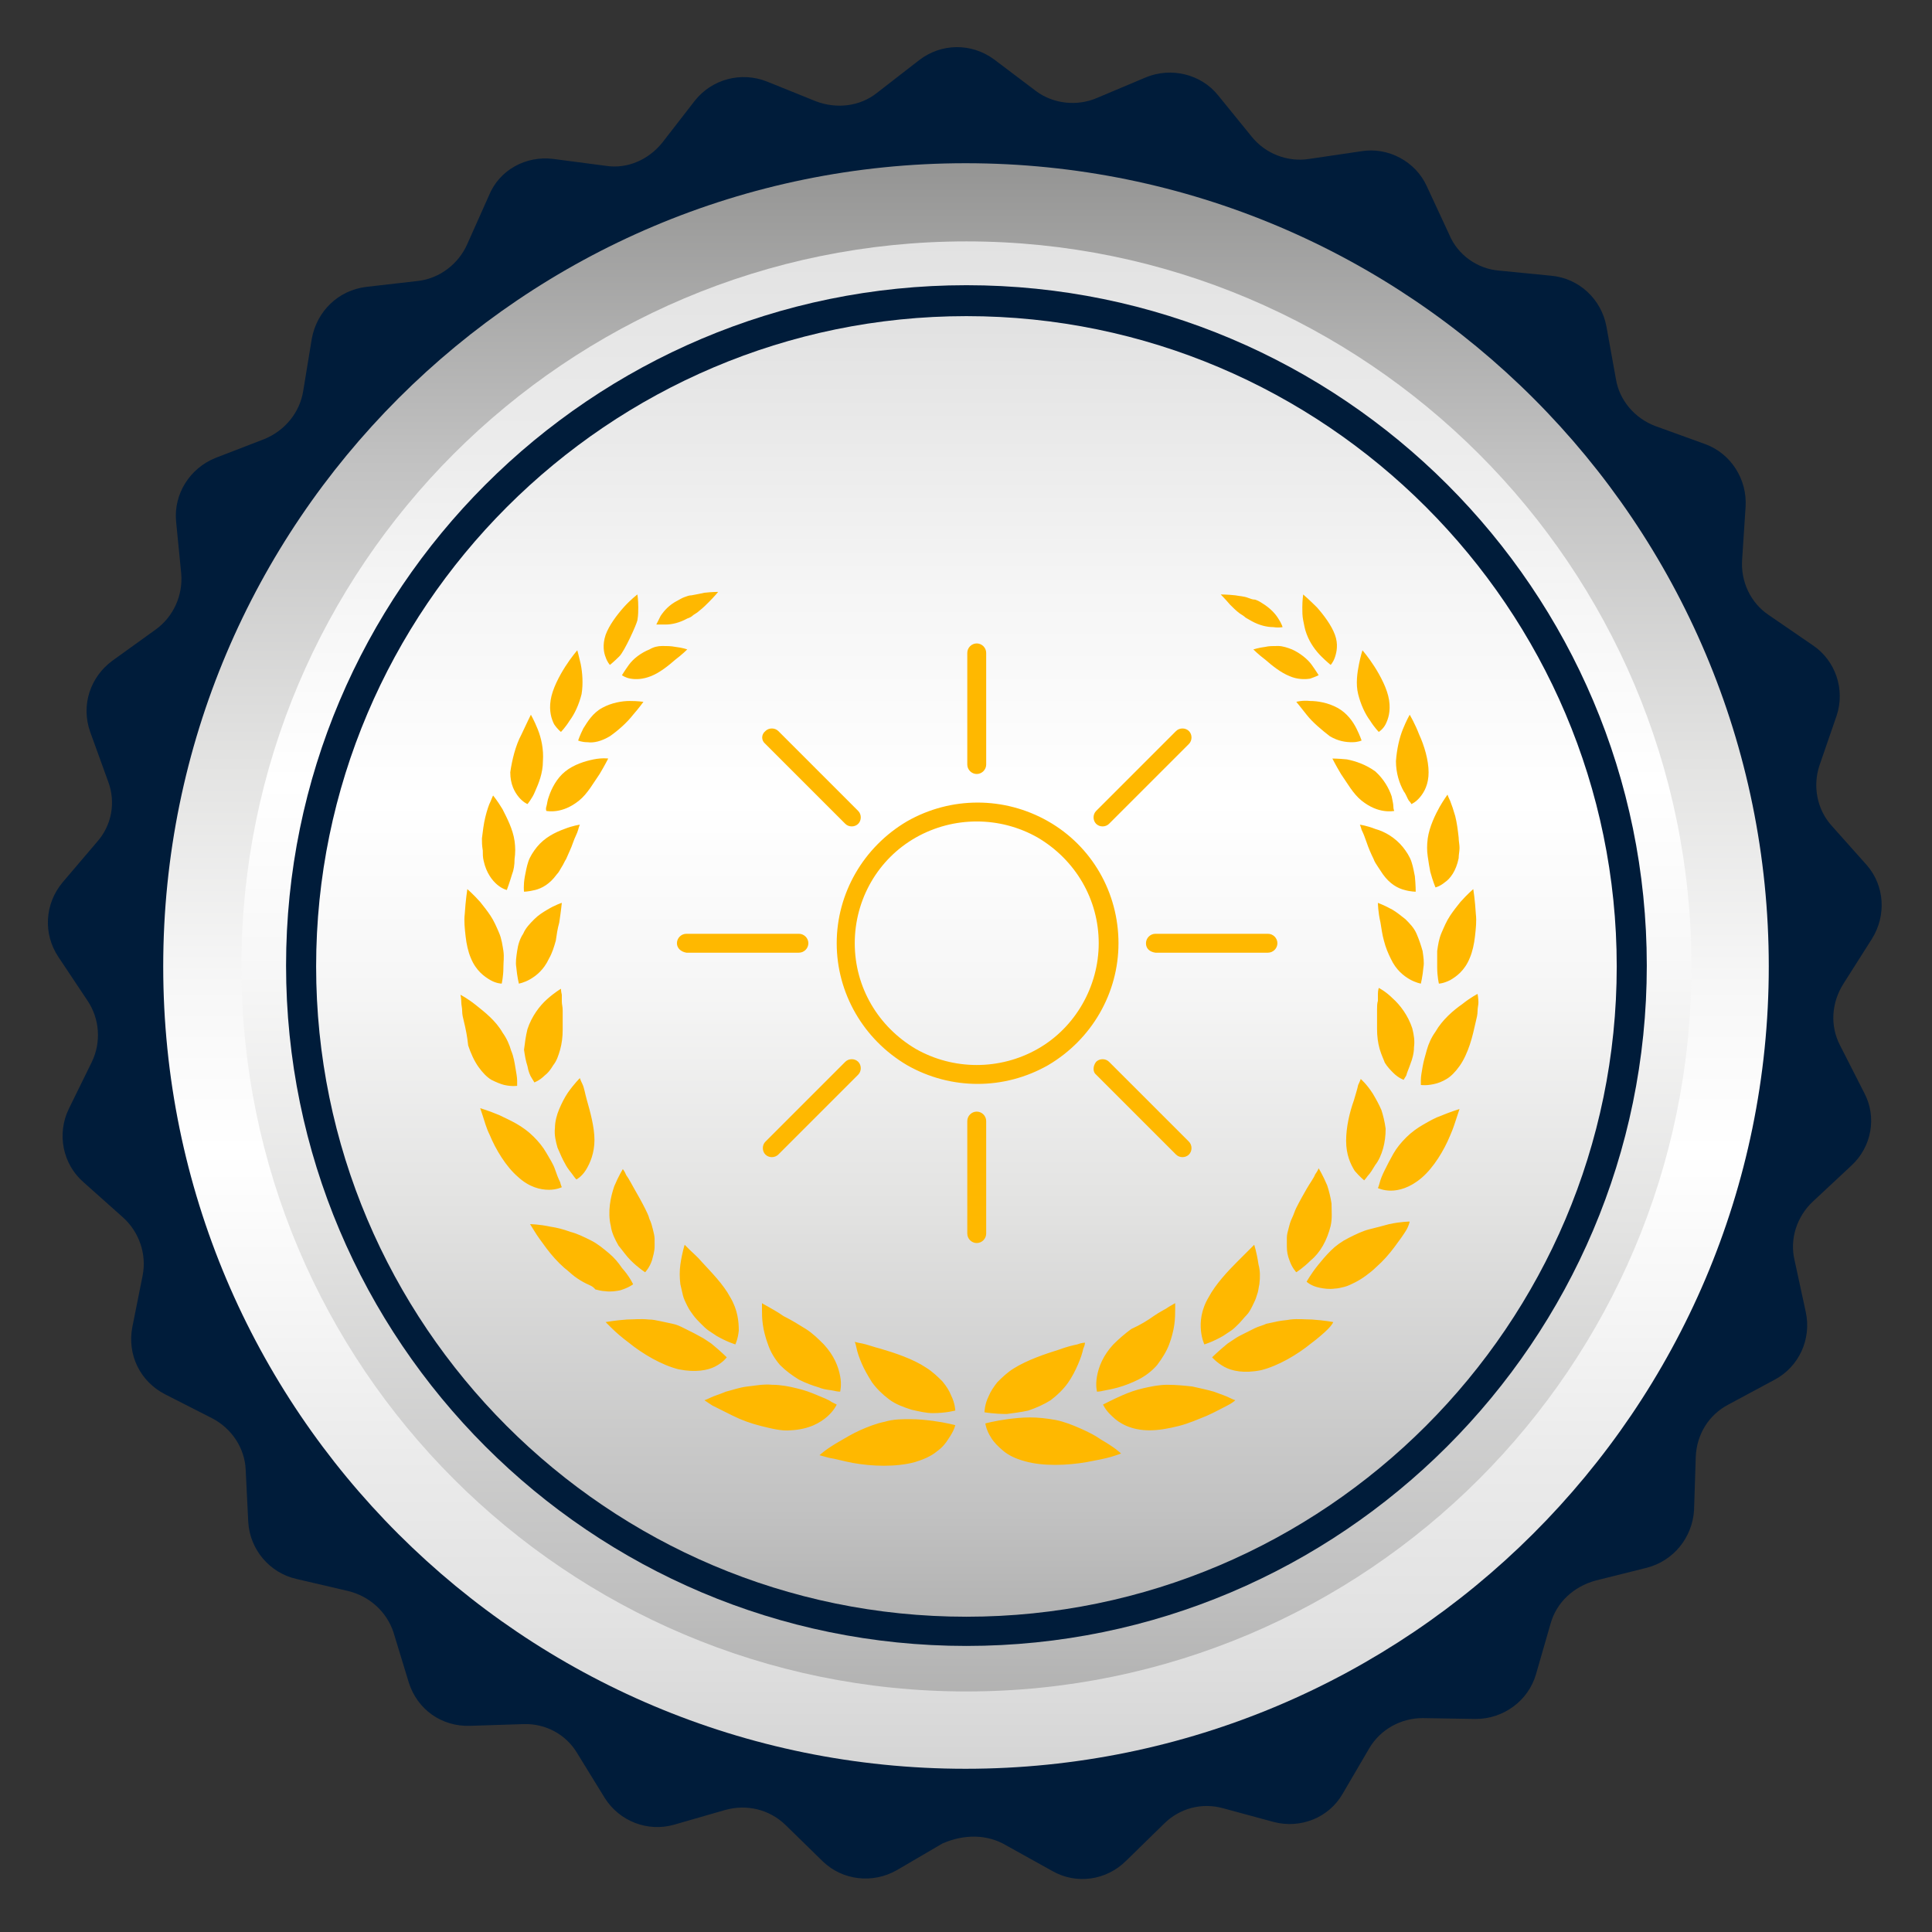
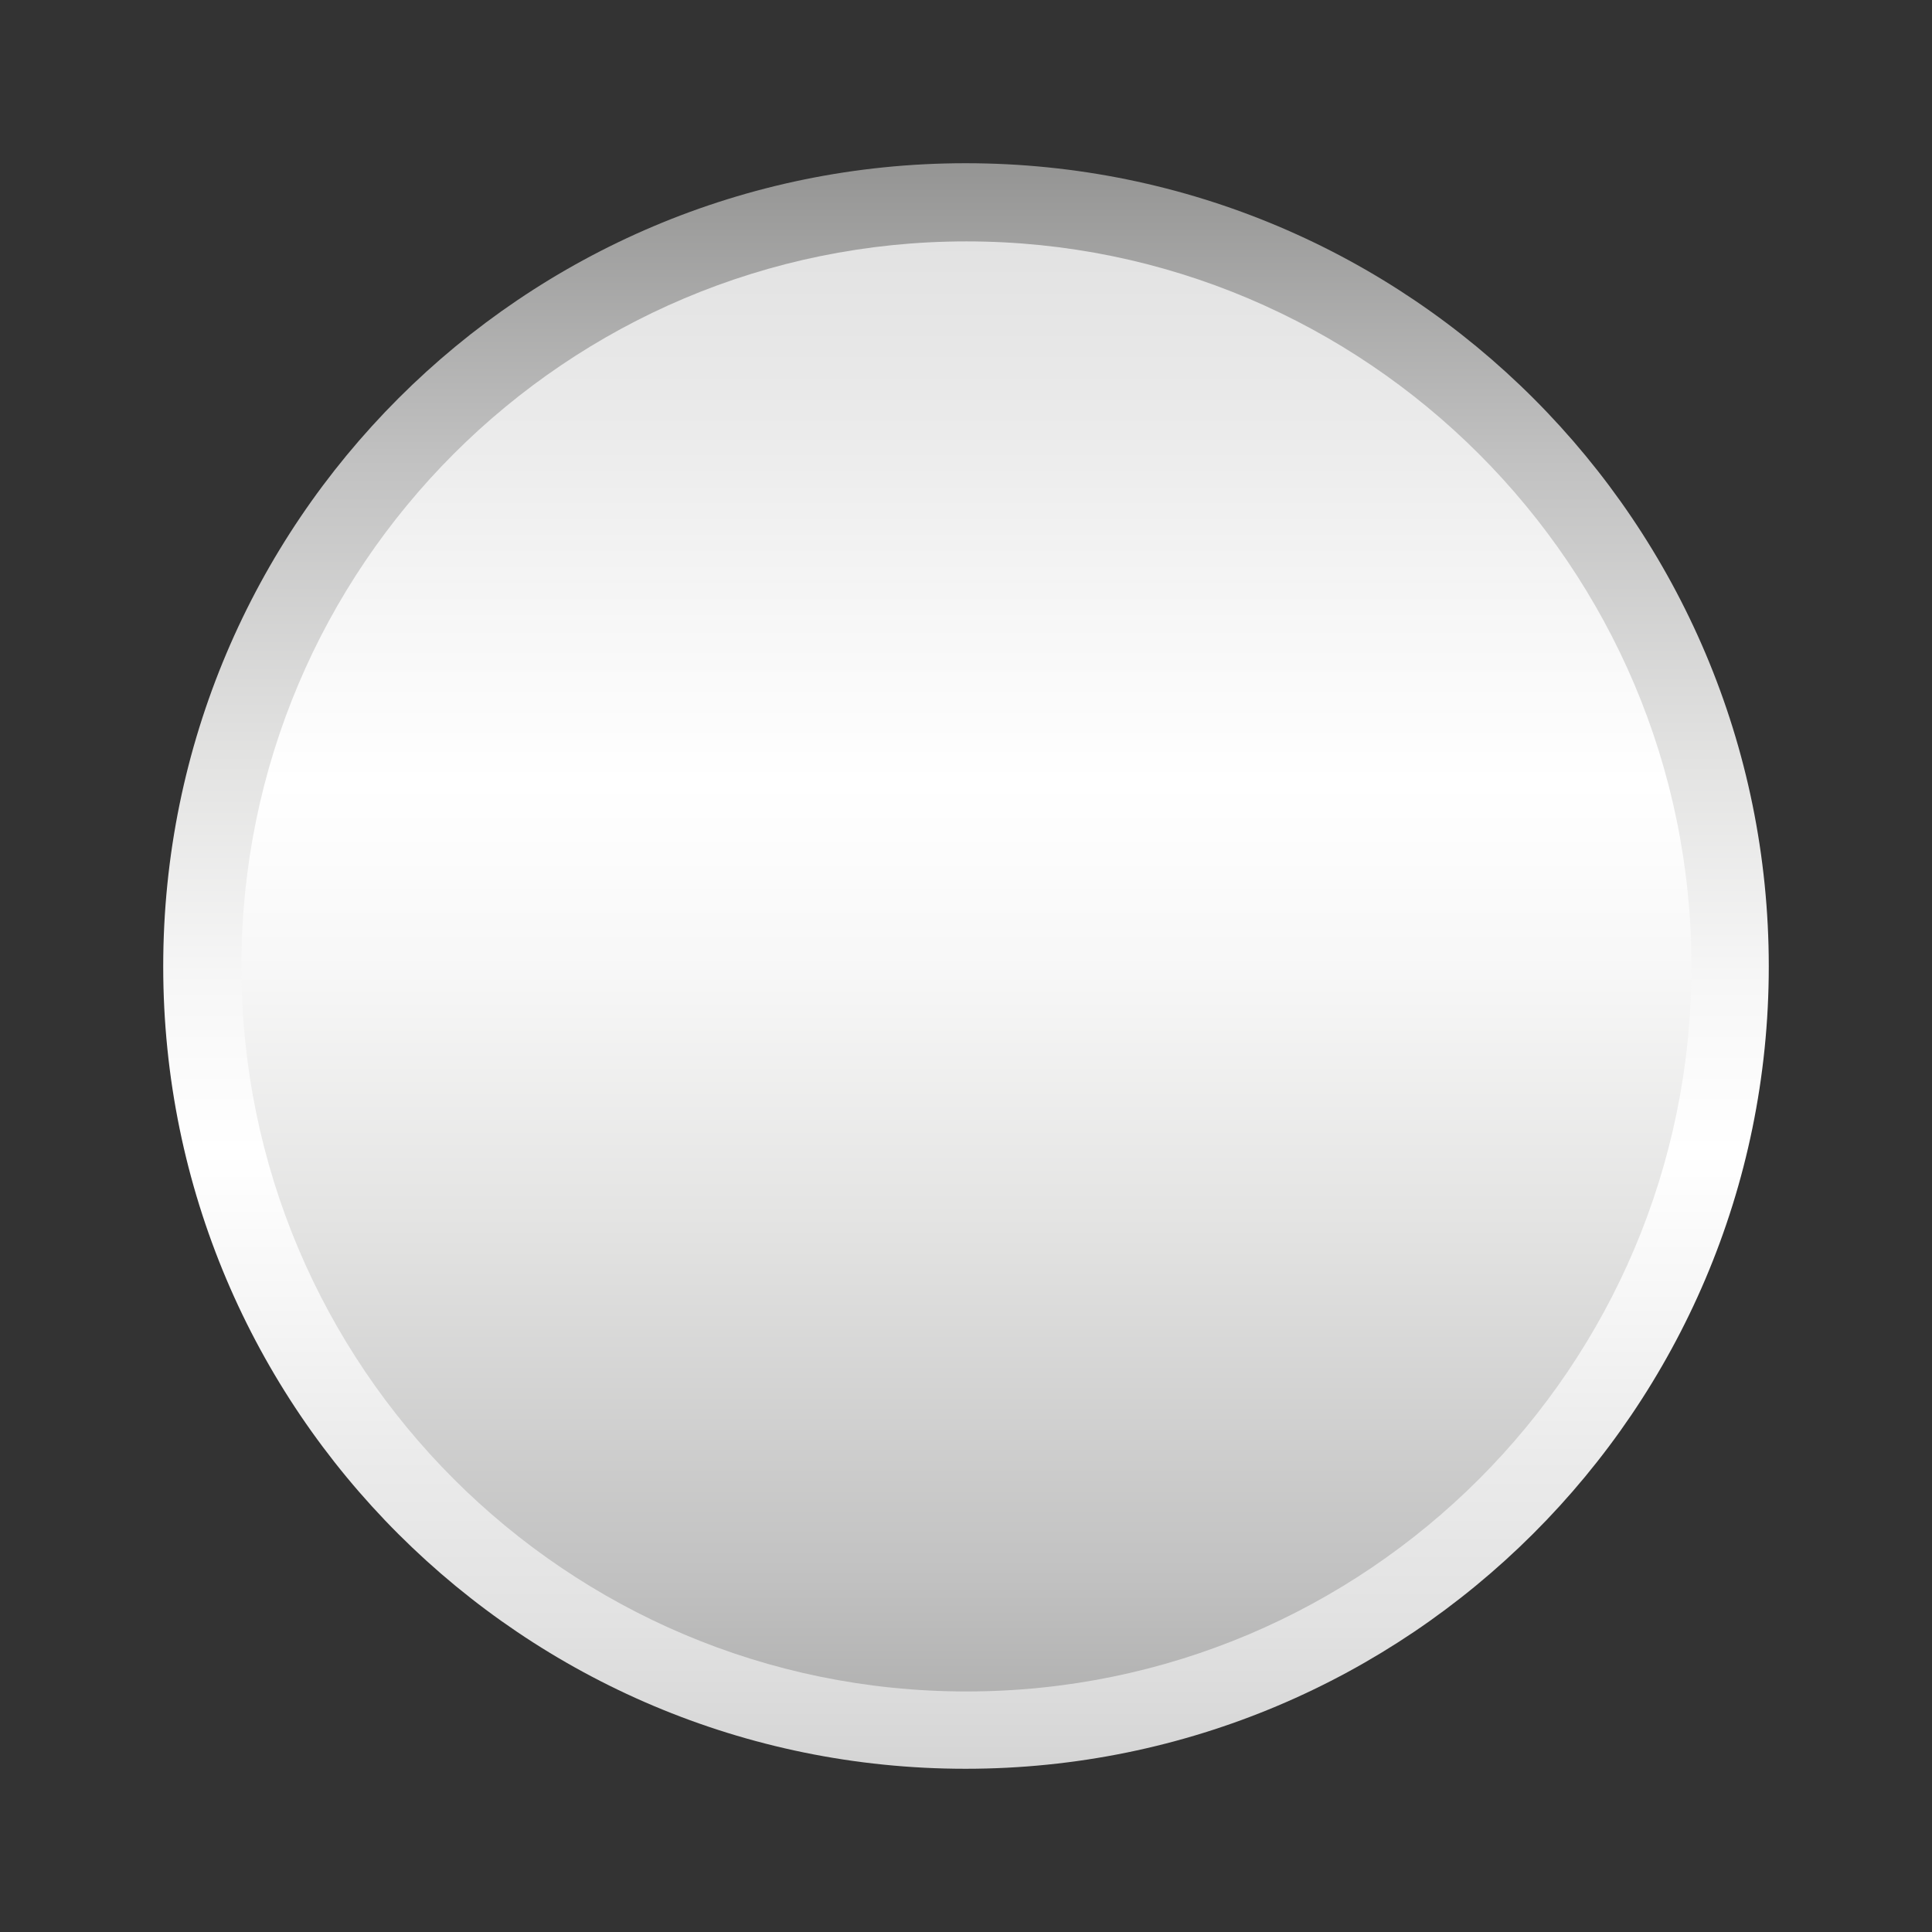
<svg xmlns="http://www.w3.org/2000/svg" version="1.1" id="Ebene_1" x="0px" y="0px" viewBox="0 0 224.9 224.9" style="enable-background:new 0 0 224.9 224.9;" xml:space="preserve">
  <rect x="0" y="0" width="224.9" height="224.9" fill="#333333" stroke="none" />
  <style type="text/css">
	.st0{fill:#001C3A;}
	.st1{fill:url(#SVGID_1_);}
	.st2{fill:url(#SVGID_00000146475916170109860410000015261801794047610812_);}
	.st3{fill:url(#SVGID_00000151539626381192331550000018427821856036445844_);}
	.st4{fill:#FFB800;}
</style>
-   <path class="st0" d="M117.1,214.8l5.4,3c2.8,1.6,6.3,1.1,8.6-1.2l4.4-4.3c1.8-1.8,4.4-2.5,6.9-1.8l5.9,1.6c3.1,0.8,6.4-0.5,8-3.3  l3.1-5.3c1.3-2.2,3.7-3.5,6.2-3.5l6.2,0.1c3.2,0,6.1-2.1,7-5.2l1.7-5.9c0.7-2.5,2.7-4.3,5.2-5l6-1.5c3.1-0.8,5.3-3.5,5.5-6.7  l0.2-6.2c0.1-2.6,1.5-4.9,3.8-6.1l5.4-2.9c2.8-1.5,4.3-4.7,3.6-7.9l-1.3-6c-0.6-2.5,0.3-5.1,2.1-6.8l4.5-4.2c2.4-2.2,3-5.7,1.5-8.5  l-2.8-5.5c-1.2-2.3-1-5,0.4-7.2l3.3-5.2c1.7-2.7,1.5-6.2-0.6-8.6l-4.1-4.6c-1.7-1.9-2.2-4.6-1.4-7l2-5.8c1-3-0.1-6.4-2.8-8.2  l-5.1-3.5c-2.1-1.4-3.3-3.9-3.1-6.5l0.4-6.1c0.2-3.2-1.7-6.2-4.7-7.3l-5.8-2.1c-2.4-0.9-4.2-3-4.6-5.5L187,38  c-0.6-3.2-3.2-5.6-6.4-5.9l-6.1-0.6c-2.5-0.2-4.8-1.8-5.8-4.2l-2.6-5.6c-1.3-2.9-4.5-4.6-7.6-4.1l-6.1,0.9c-2.5,0.4-5.1-0.6-6.7-2.6  l-3.9-4.8c-2-2.5-5.5-3.3-8.4-2.1l-5.7,2.4c-2.3,1-5.1,0.7-7.1-0.8l-4.9-3.7C113.1,5,109.6,5,107,7l-4.9,3.8c-2,1.6-4.7,1.9-7.1,1  l-5.7-2.3c-3-1.2-6.4-0.3-8.4,2.2l-3.8,4.9c-1.6,2-4.1,3.1-6.6,2.7l-6.1-0.8c-3.2-0.4-6.3,1.3-7.5,4.3l-2.5,5.6  c-1,2.3-3.2,4-5.7,4.3l-6.1,0.7c-3.2,0.4-5.7,2.8-6.3,6l-1,6.1c-0.4,2.5-2.1,4.6-4.5,5.6l-5.7,2.2c-3,1.2-4.9,4.2-4.6,7.4l0.6,6.1  c0.2,2.5-0.9,5-3,6.5l-5,3.6c-2.6,1.9-3.7,5.2-2.6,8.3l2.1,5.8c0.9,2.4,0.4,5.1-1.3,7l-4,4.7c-2.1,2.5-2.3,6-0.5,8.7l3.4,5.1  c1.4,2.1,1.6,4.8,0.5,7.1L8,129.1c-1.4,2.9-0.7,6.4,1.7,8.5l4.6,4.1c1.9,1.7,2.8,4.3,2.3,6.8l-1.2,6c-0.6,3.2,0.9,6.3,3.8,7.8  l5.5,2.8c2.3,1.2,3.8,3.5,3.9,6l0.3,6.1c0.2,3.2,2.5,5.9,5.6,6.6l6,1.4c2.5,0.6,4.5,2.4,5.3,4.8l1.8,5.9c1,3.1,3.8,5.1,7.1,5  l6.2-0.2c2.6-0.1,5,1.2,6.3,3.4l3.2,5.2c1.7,2.7,5,4,8.1,3.1l5.9-1.7c2.5-0.7,5.1-0.1,7,1.7l4.4,4.3c2.3,2.2,5.8,2.6,8.6,1l5.3-3.1  C112.2,213.5,114.9,213.5,117.1,214.8L117.1,214.8z" />
  <linearGradient id="SVGID_1_" gradientUnits="userSpaceOnUse" x1="112.45" y1="419.946" x2="112.45" y2="97.425" gradientTransform="matrix(1 0 0 1 0 -173.049)">
    <stop offset="0" style="stop-color:#B0B0B0" />
    <stop offset="9.000000e-02" style="stop-color:#CBCBCB" />
    <stop offset="0.18" style="stop-color:#E2E2E2" />
    <stop offset="0.24" style="stop-color:#EBEBEB" />
    <stop offset="0.3" style="stop-color:#F7F7F7" />
    <stop offset="0.35" style="stop-color:#FFFFFF" />
    <stop offset="0.41" style="stop-color:#F7F7F7" />
    <stop offset="0.49" style="stop-color:#E3E3E2" />
    <stop offset="0.6" style="stop-color:#C1C1C1" />
    <stop offset="0.71" style="stop-color:#939392" />
    <stop offset="0.76" style="stop-color:#7E7E7D" />
    <stop offset="0.89" style="stop-color:#4D4D4C" />
  </linearGradient>
  <path class="st1" d="M112.4,19C60.9,19,19,60.8,19,112.5s41.9,93.4,93.4,93.4s93.5-41.8,93.5-93.4S164.1,19,112.4,19L112.4,19z" />
  <linearGradient id="SVGID_00000037681972956688861930000017720491728004024767_" gradientUnits="userSpaceOnUse" x1="112.5" y1="134.242" x2="112.5" y2="505.239" gradientTransform="matrix(1 0 0 1 0 -173.049)">
    <stop offset="0" style="stop-color:#B0B0B0" />
    <stop offset="9.000000e-02" style="stop-color:#CBCBCB" />
    <stop offset="0.18" style="stop-color:#E2E2E2" />
    <stop offset="0.24" style="stop-color:#EBEBEB" />
    <stop offset="0.3" style="stop-color:#F7F7F7" />
    <stop offset="0.35" style="stop-color:#FFFFFF" />
    <stop offset="0.41" style="stop-color:#F7F7F7" />
    <stop offset="0.49" style="stop-color:#E3E3E2" />
    <stop offset="0.6" style="stop-color:#C1C1C1" />
    <stop offset="0.71" style="stop-color:#939392" />
    <stop offset="0.76" style="stop-color:#7E7E7D" />
    <stop offset="0.89" style="stop-color:#4D4D4C" />
  </linearGradient>
  <path style="fill:url(#SVGID_00000037681972956688861930000017720491728004024767_);" d="M112.5,28.1c-46.6,0-84.4,37.8-84.4,84.4  s37.8,84.4,84.4,84.4s84.4-37.8,84.4-84.4S159,28.1,112.5,28.1L112.5,28.1z" />
-   <path class="st0" d="M112.5,191.6c-43.7,0-79.2-35.5-79.2-79.2s35.5-79.2,79.2-79.2s79.2,35.5,79.2,79.2S156.1,191.6,112.5,191.6  L112.5,191.6z" />
  <linearGradient id="SVGID_00000001622360077629609370000013357510710554194859_" gradientUnits="userSpaceOnUse" x1="112.5" y1="149.712" x2="112.5" y2="482.776" gradientTransform="matrix(1 0 0 1 0 -173.049)">
    <stop offset="0" style="stop-color:#B0B0B0" />
    <stop offset="3.000000e-02" style="stop-color:#B9B9B9" />
    <stop offset="0.17" style="stop-color:#DFDFDF" />
    <stop offset="0.28" style="stop-color:#F6F6F6" />
    <stop offset="0.35" style="stop-color:#FFFFFF" />
    <stop offset="0.41" style="stop-color:#F7F7F7" />
    <stop offset="0.49" style="stop-color:#E3E3E2" />
    <stop offset="0.6" style="stop-color:#C1C1C1" />
    <stop offset="0.71" style="stop-color:#939392" />
    <stop offset="0.76" style="stop-color:#7E7E7D" />
    <stop offset="0.89" style="stop-color:#4D4D4C" />
  </linearGradient>
-   <path style="fill:url(#SVGID_00000001622360077629609370000013357510710554194859_);" d="M112.5,188.2c-41.8,0-75.7-34-75.7-75.7  s34-75.7,75.7-75.7s75.7,34,75.7,75.7S154.2,188.2,112.5,188.2z" />
-   <path class="st4" d="M171.5,103.5c0,0,0.2,1.2,0.3,2.9c0.1,0.8,0,1.7-0.1,2.6s-0.3,1.8-0.6,2.5c-0.6,1.5-1.6,2.2-2.3,2.6  c-0.8,0.4-1.3,0.4-1.3,0.4s-0.2-0.8-0.2-1.9c0-0.6,0-1.2,0-1.9c0.1-0.7,0.2-1.4,0.5-2.1s0.6-1.4,1-2s0.8-1.1,1.2-1.6  C170.8,104.1,171.5,103.5,171.5,103.5L171.5,103.5z M168.5,92.5c0,0,0.1,0.3,0.3,0.7c0.2,0.5,0.4,1.1,0.6,1.8  c0.2,0.8,0.3,1.6,0.4,2.5c0,0.4,0.1,0.8,0.1,1.2c0,0.4-0.1,0.8-0.1,1.2c-0.3,1.5-1,2.4-1.6,2.8c-0.6,0.5-1.1,0.6-1.1,0.6  s-0.3-0.7-0.6-1.8c-0.1-0.5-0.2-1.1-0.3-1.8c-0.1-0.7-0.1-1.3,0-2.1c0.2-1.4,0.9-2.8,1.4-3.7C168,93.2,168.5,92.5,168.5,92.5  L168.5,92.5z M163.3,84.9c0.4-1,0.8-1.7,0.8-1.7s0.6,1,1.1,2.3c0.6,1.3,1.1,3,1.1,4.4s-0.5,2.3-1,2.9s-1,0.8-1,0.8s-0.1-0.2-0.3-0.4  c-0.2-0.3-0.3-0.7-0.6-1.1c-0.5-0.9-0.9-2.1-0.9-3.5C162.6,87.2,162.9,85.9,163.3,84.9L163.3,84.9z M160.6,122.1  c-0.2-0.7-0.3-1.5-0.3-2.3s0-1.6,0-2.3c0-0.3,0-0.7,0.1-1c0-0.3,0-0.6,0-0.8c0-0.4,0.1-0.7,0.1-0.7s0.8,0.4,1.6,1.2  c0.9,0.8,1.8,2,2.3,3.5c0.2,0.8,0.3,1.5,0.2,2.2c0,0.7-0.2,1.4-0.4,1.9c-0.2,0.6-0.4,1-0.5,1.4c-0.2,0.3-0.3,0.5-0.3,0.5  s-0.6-0.2-1.2-0.8c-0.3-0.3-0.7-0.7-1-1.2C161.1,123.4,160.8,122.8,160.6,122.1L160.6,122.1z M161.3,131.4c0,0.8-0.1,1.6-0.3,2.3  s-0.5,1.4-0.9,1.9c-0.3,0.5-0.6,1-0.9,1.3c-0.2,0.3-0.4,0.5-0.4,0.5s-0.5-0.4-1.1-1.1c-0.5-0.8-1-1.9-1-3.5s0.4-3.3,0.9-4.7  c0.2-0.7,0.4-1.3,0.5-1.8c0.2-0.4,0.3-0.7,0.3-0.7s0.7,0.6,1.4,1.7c0.3,0.5,0.7,1.2,1,1.9C161,129.8,161.2,130.6,161.3,131.4z   M164.1,114c-0.7-0.4-1.6-1.1-2.2-2.4c-0.3-0.6-0.6-1.3-0.8-2.1c-0.2-0.7-0.3-1.5-0.4-2.1c-0.3-1.3-0.3-2.3-0.3-2.3s0.8,0.3,1.7,0.8  c0.5,0.3,1,0.7,1.5,1.1c0.5,0.5,1,1,1.3,1.7s0.5,1.3,0.7,2c0.1,0.7,0.2,1.3,0.1,1.9c-0.1,1.1-0.3,1.9-0.3,1.9S164.8,114.4,164.1,114  L164.1,114z M163.3,98.6c0.4,0.5,0.8,1.1,1,1.7s0.3,1.2,0.4,1.7c0.1,1,0.1,1.8,0.1,1.8s-0.6,0-1.3-0.2c-0.8-0.2-1.7-0.7-2.5-1.8  c-0.2-0.3-0.4-0.6-0.6-0.9c-0.2-0.3-0.4-0.6-0.5-0.9c-0.3-0.6-0.6-1.3-0.8-1.9s-0.4-1.1-0.6-1.5c-0.1-0.4-0.2-0.6-0.2-0.6  s0.8,0.1,1.8,0.5C161.2,96.8,162.4,97.5,163.3,98.6L163.3,98.6z M162.2,93.9c0,0.3,0.1,0.5,0.1,0.5s-0.5,0.1-1.2,0s-1.6-0.4-2.6-1.2  c-1-0.8-1.7-2.1-2.4-3.1c-0.6-1-1-1.8-1-1.8s0.7,0,1.7,0.1c1,0.2,2.2,0.6,3.3,1.4c1,0.9,1.6,2,1.9,2.9  C162.1,93.2,162.2,93.6,162.2,93.9L162.2,93.9z M158.2,77.3c0.2-1,0.4-1.6,0.4-1.6s0.7,0.8,1.4,1.9s1.5,2.6,1.7,3.9  s-0.1,2.2-0.4,2.8c-0.3,0.6-0.8,0.9-0.8,0.9s-0.5-0.5-1-1.3c-0.6-0.8-1.1-1.9-1.4-3.1C157.8,79.6,158,78.3,158.2,77.3L158.2,77.3z   M157.9,84.8c0.4,0.8,0.6,1.4,0.6,1.4s-0.4,0.2-1.1,0.2c-0.7,0-1.6-0.1-2.6-0.7c-0.9-0.7-2-1.6-2.7-2.5s-1.2-1.5-1.2-1.5  s0.7-0.2,1.6-0.1c0.9,0,2.1,0.2,3.2,0.8C156.8,83,157.5,84,157.9,84.8L157.9,84.8z M154.9,142.7c-0.2,0.8-0.5,1.6-0.9,2.3  s-0.9,1.3-1.4,1.7c-0.9,0.9-1.7,1.4-1.7,1.4s-0.5-0.5-0.8-1.4c-0.2-0.5-0.3-1-0.3-1.6c0-0.3,0-0.6,0-1s0.1-0.7,0.2-1.1  c0.1-0.4,0.2-0.8,0.4-1.2s0.3-0.8,0.5-1.2c0.4-0.8,0.8-1.5,1.2-2.2s0.8-1.2,1-1.7c0.3-0.4,0.4-0.7,0.4-0.7s0.5,0.8,1,2  c0.2,0.6,0.4,1.4,0.5,2.1C155,141,155.1,141.8,154.9,142.7L154.9,142.7z M151.7,69.2c0,0,0.7,0.6,1.6,1.5c0.8,0.9,1.7,2.1,2.1,3.2  c0.4,1.1,0.2,2,0,2.6s-0.5,0.9-0.5,0.9s-0.5-0.4-1.1-1s-1.3-1.5-1.7-2.6c-0.2-0.5-0.3-1.1-0.4-1.6c-0.1-0.5-0.1-1-0.1-1.5  C151.6,69.9,151.7,69.2,151.7,69.2L151.7,69.2z M152.7,77.4c0.5,0.7,0.8,1.2,0.8,1.2s-0.4,0.2-1,0.4c-0.6,0.1-1.5,0.1-2.4-0.3  c-1-0.4-2-1.2-2.8-1.9c-0.8-0.6-1.4-1.2-1.4-1.2s0.6-0.2,1.4-0.3c0.4-0.1,0.9-0.1,1.5-0.1c0.5,0,1.1,0.2,1.6,0.4  C151.3,76,152.2,76.7,152.7,77.4L152.7,77.4z M146.6,149.5c-0.1,0.4-0.1,0.8-0.3,1.3c-0.1,0.4-0.3,0.8-0.5,1.2s-0.4,0.8-0.7,1.1  s-0.6,0.7-0.9,1c-0.3,0.3-0.6,0.6-0.9,0.8c-0.3,0.2-0.6,0.4-0.9,0.6c-1.2,0.7-2.2,1-2.2,1s-0.3-0.6-0.4-1.6c-0.1-1,0-2.4,0.9-3.9  c0.8-1.5,2.2-3,3.3-4.1c0.6-0.6,1.1-1.1,1.4-1.4c0.4-0.4,0.6-0.6,0.6-0.6s0.3,0.9,0.5,2.3C146.7,147.9,146.7,148.7,146.6,149.5  L146.6,149.5z M143.8,69.3c0.5,0.1,1,0.1,1.5,0.3c0.3,0.1,0.5,0.2,0.8,0.2c0.3,0.1,0.5,0.2,0.8,0.4c1,0.6,1.6,1.3,1.9,1.8  c0.4,0.6,0.5,1,0.5,1s-0.4,0.1-1.1,0c-0.7,0-1.6-0.2-2.5-0.7c-0.2-0.1-0.5-0.3-0.7-0.4c-0.2-0.2-0.4-0.3-0.7-0.5  c-0.4-0.3-0.8-0.7-1.1-1c-0.6-0.7-1.1-1.2-1.1-1.2S142.9,69.2,143.8,69.3L143.8,69.3z M134.3,153.2c0.7-0.5,1.4-0.8,1.8-1.1  c0.5-0.3,0.7-0.4,0.7-0.4s0,0.3,0,0.7s0,1.1-0.1,1.8s-0.3,1.5-0.6,2.3s-0.8,1.6-1.4,2.4c-0.6,0.7-1.4,1.3-2.2,1.7s-1.6,0.7-2.3,0.9  s-1.3,0.3-1.8,0.4c-0.4,0.1-0.7,0.1-0.7,0.1s-0.2-0.7,0-1.8s0.7-2.4,1.9-3.7c0.6-0.6,1.4-1.3,2.1-1.8  C132.8,154.2,133.6,153.7,134.3,153.2L134.3,153.2z M93.8,154.7c0.8,0.5,1.5,1.2,2.1,1.8c1.2,1.3,1.7,2.6,1.9,3.7c0.2,1,0,1.8,0,1.8  s-0.3,0-0.7-0.1c-0.4-0.1-1.1-0.1-1.8-0.4c-0.7-0.2-1.5-0.5-2.3-0.9c-0.8-0.5-1.5-1-2.2-1.7c-0.6-0.7-1.1-1.5-1.4-2.4  c-0.3-0.8-0.5-1.6-0.6-2.3s-0.1-1.3-0.1-1.8c0-0.4,0-0.7,0-0.7s0.3,0.2,0.7,0.4c0.5,0.3,1.1,0.6,1.8,1.1  C92.2,153.7,93,154.2,93.8,154.7L93.8,154.7z M76.9,71.7c0.4-0.6,1-1.3,2-1.8c0.2-0.1,0.5-0.3,0.8-0.4s0.5-0.2,0.8-0.2  c0.5-0.1,1.1-0.2,1.5-0.3c0.9-0.1,1.6-0.1,1.6-0.1s-0.4,0.5-1.1,1.2c-0.3,0.3-0.7,0.7-1.1,1c-0.2,0.2-0.4,0.3-0.7,0.5  c-0.2,0.2-0.4,0.3-0.7,0.4c-0.9,0.5-1.8,0.7-2.5,0.7s-1.1,0-1.1,0S76.6,72.3,76.9,71.7L76.9,71.7z M86,154.9c-0.1,1-0.4,1.6-0.4,1.6  s-1-0.3-2.2-1c-0.3-0.2-0.6-0.4-0.9-0.6c-0.3-0.2-0.6-0.5-0.9-0.8s-0.6-0.6-0.9-1s-0.5-0.7-0.7-1.1c-0.2-0.4-0.4-0.8-0.5-1.2  s-0.2-0.9-0.3-1.3c-0.1-0.8-0.1-1.6,0-2.3c0.2-1.4,0.5-2.3,0.5-2.3s0.2,0.2,0.6,0.6c0.4,0.4,0.9,0.8,1.4,1.4  c1.1,1.2,2.5,2.6,3.3,4.1C85.9,152.5,86,153.9,86,154.9L86,154.9z M77.1,75.2c0.5,0,1,0,1.5,0.1c0.9,0.1,1.4,0.3,1.4,0.3  s-0.6,0.6-1.4,1.2c-0.8,0.7-1.8,1.5-2.8,1.9S74,79.1,73.4,79s-1-0.4-1-0.4s0.3-0.5,0.8-1.2s1.4-1.4,2.4-1.8  C76.1,75.3,76.6,75.2,77.1,75.2L77.1,75.2z M76.2,145.1c0,0.6-0.2,1.2-0.3,1.6c-0.3,0.9-0.8,1.4-0.8,1.4s-0.8-0.5-1.7-1.4  c-0.5-0.5-0.9-1.1-1.4-1.7c-0.4-0.7-0.8-1.5-0.9-2.3c-0.2-0.8-0.2-1.7-0.1-2.5s0.3-1.5,0.5-2.1c0.5-1.2,1-2,1-2s0.2,0.2,0.4,0.7  c0.3,0.4,0.6,1,1,1.7s0.8,1.4,1.2,2.2c0.2,0.4,0.4,0.8,0.5,1.2c0.2,0.4,0.3,0.8,0.4,1.2s0.2,0.8,0.2,1.1  C76.2,144.4,76.2,144.7,76.2,145.1L76.2,145.1z M70.5,73.9c0.4-1.1,1.3-2.3,2.1-3.2c0.8-0.9,1.6-1.5,1.6-1.5s0.1,0.6,0.1,1.5  c0,0.4,0,0.9-0.1,1.5c-0.1,0.5-1.5,3.6-2.1,4.2s-1.1,1-1.1,1s-0.3-0.3-0.5-0.9C70.3,76,70.1,75.1,70.5,73.9L70.5,73.9z M70.1,82.4  c1.1-0.6,2.3-0.8,3.2-0.8c1,0,1.6,0.1,1.6,0.1s-0.5,0.7-1.2,1.5C73,84.1,72,85,71,85.7c-1,0.6-1.9,0.8-2.6,0.7  c-0.7,0-1.1-0.2-1.1-0.2s0.2-0.6,0.6-1.4C68.4,84,69,83,70.1,82.4L70.1,82.4z M64.1,81.5c0.2-1.3,1-2.8,1.7-3.9s1.4-1.9,1.4-1.9  s0.2,0.7,0.4,1.6c0.2,1,0.3,2.3,0.1,3.5c-0.3,1.2-0.8,2.3-1.4,3.1c-0.5,0.8-1,1.3-1,1.3s-0.4-0.3-0.8-0.9  C64.2,83.7,63.9,82.8,64.1,81.5L64.1,81.5z M63.6,93.9c0.1-0.3,0.1-0.7,0.3-1.2c0.3-0.9,0.9-2.1,1.9-2.9s2.3-1.2,3.3-1.4  c1-0.2,1.7-0.1,1.7-0.1s-0.4,0.8-1,1.8c-0.7,1-1.4,2.3-2.4,3.1c-1,0.8-1.9,1.1-2.6,1.2s-1.2,0-1.2,0S63.5,94.2,63.6,93.9L63.6,93.9z   M61.4,119.8c0.5-1.5,1.4-2.7,2.3-3.5s1.6-1.2,1.6-1.2s0,0.3,0.1,0.7c0,0.2,0,0.5,0,0.8s0.1,0.6,0.1,1c0,0.7,0,1.5,0,2.3  s-0.1,1.6-0.3,2.3c-0.2,0.7-0.4,1.3-0.8,1.8c-0.3,0.5-0.6,0.9-1,1.2c-0.6,0.6-1.2,0.8-1.2,0.8s-0.1-0.2-0.3-0.5s-0.4-0.8-0.5-1.4  c-0.2-0.6-0.3-1.2-0.4-1.9C61.1,121.4,61.2,120.6,61.4,119.8L61.4,119.8z M60.4,114.5c0,0-0.2-0.8-0.3-1.9c-0.1-0.6,0-1.2,0.1-1.9  c0.1-0.7,0.3-1.4,0.7-2c0.3-0.7,0.8-1.2,1.3-1.7s1-0.8,1.5-1.1c1-0.6,1.7-0.8,1.7-0.8s-0.1,1-0.3,2.3c-0.2,0.7-0.3,1.4-0.4,2.1  c-0.2,0.7-0.4,1.4-0.8,2.1c-0.6,1.3-1.5,2-2.2,2.4C61,114.4,60.4,114.5,60.4,114.5L60.4,114.5z M65.1,129.1c0.3-0.7,0.6-1.3,1-1.9  c0.7-1,1.4-1.7,1.4-1.7s0.1,0.3,0.3,0.7c0.2,0.4,0.3,1.1,0.5,1.8c0.4,1.4,0.9,3.2,0.9,4.7s-0.5,2.7-1,3.5s-1.1,1.1-1.1,1.1  s-0.2-0.2-0.4-0.5c-0.2-0.3-0.6-0.7-0.9-1.3c-0.3-0.5-0.6-1.2-0.9-1.9c-0.2-0.7-0.4-1.5-0.3-2.3C64.6,130.6,64.8,129.8,65.1,129.1z   M65.7,96.5c1-0.4,1.8-0.5,1.8-0.5s-0.1,0.2-0.2,0.6s-0.4,0.9-0.6,1.5s-0.5,1.2-0.8,1.9c-0.2,0.3-0.3,0.6-0.5,0.9s-0.3,0.6-0.6,0.9  c-0.8,1.1-1.7,1.6-2.5,1.8c-0.8,0.2-1.3,0.2-1.3,0.2s-0.1-0.7,0.1-1.8c0.1-0.5,0.2-1.1,0.4-1.7s0.6-1.2,1-1.7  C63.4,97.5,64.6,96.9,65.7,96.5L65.7,96.5z M60.7,85.5c0.6-1.3,1.1-2.3,1.1-2.3s0.4,0.7,0.8,1.7c0.4,1,0.7,2.3,0.6,3.7  c0,1.4-0.5,2.6-0.9,3.5c-0.2,0.5-0.4,0.8-0.6,1.1c-0.2,0.3-0.3,0.4-0.3,0.4s-0.5-0.2-1-0.8c-0.5-0.6-1-1.5-1-2.9  C59.6,88.5,60,86.8,60.7,85.5L60.7,85.5z M56.1,97.6c0.1-0.8,0.2-1.7,0.4-2.5s0.4-1.4,0.6-1.8c0.2-0.5,0.3-0.7,0.3-0.7  s0.5,0.6,1.1,1.6c0.5,1,1.2,2.3,1.4,3.7c0.1,0.7,0.1,1.4,0,2.1c0,0.7-0.1,1.3-0.3,1.8c-0.3,1-0.6,1.8-0.6,1.8s-0.5-0.1-1.1-0.6  s-1.3-1.4-1.6-2.8c-0.1-0.4-0.1-0.8-0.1-1.2C56.1,98.4,56.1,98,56.1,97.6L56.1,97.6z M54.1,106.4c0.1-1.6,0.3-2.9,0.3-2.9  s0.7,0.6,1.5,1.5c0.4,0.5,0.8,1,1.2,1.6s0.7,1.3,1,2s0.4,1.5,0.5,2.1c0.1,0.7,0,1.3,0,1.9c0,1.1-0.2,1.9-0.2,1.9s-0.6,0-1.3-0.4  s-1.7-1.1-2.3-2.6c-0.3-0.7-0.5-1.6-0.6-2.5C54.1,108.1,54,107.2,54.1,106.4L54.1,106.4z M54,118.9c-0.1-0.4-0.2-0.8-0.2-1.2  c0-0.4-0.1-0.7-0.1-1c0-0.5-0.1-0.9-0.1-0.9s0.8,0.4,1.8,1.2c1,0.8,2.3,1.8,3.1,3.2c0.5,0.7,0.8,1.4,1,2.1c0.3,0.7,0.4,1.4,0.5,2  s0.2,1.1,0.2,1.5s0,0.6,0,0.6s-0.6,0.1-1.5-0.1c-0.4-0.1-0.9-0.3-1.5-0.6c-0.5-0.3-1-0.8-1.5-1.5s-0.9-1.6-1.2-2.5  C54.4,120.7,54.2,119.7,54,118.9L54,118.9z M57,132.1c-0.4-0.8-0.6-1.6-0.8-2.2c-0.2-0.6-0.3-0.9-0.3-0.9s1,0.3,2.2,0.8  c0.6,0.3,1.3,0.6,2,1s1.4,0.9,2,1.5s1.1,1.2,1.5,1.9c0.4,0.7,0.8,1.3,1,1.9s0.4,1.1,0.6,1.5c0.1,0.4,0.2,0.6,0.2,0.6  s-0.6,0.3-1.5,0.3c-1,0-2.3-0.3-3.6-1.5C58.9,135.8,57.7,133.8,57,132.1L57,132.1z M68.2,149.4c-0.4-0.2-0.9-0.5-1.3-0.8  s-0.8-0.7-1.2-1c-0.8-0.7-1.5-1.5-2.1-2.3s-1.1-1.5-1.4-2c-0.3-0.5-0.5-0.8-0.5-0.8s1,0,2.4,0.3c0.7,0.1,1.5,0.3,2.3,0.6  c0.8,0.2,1.6,0.6,2.4,1s1.5,1,2.1,1.5s1.1,1.1,1.5,1.7c0.9,1,1.3,1.9,1.3,1.9s-0.5,0.4-1.5,0.7c-0.5,0.1-1.1,0.2-1.8,0.1  c-0.3,0-0.7-0.1-1.1-0.2C69,149.7,68.6,149.6,68.2,149.4L68.2,149.4z M79,159.4c-2-0.5-4.2-1.8-5.8-3.1c-0.8-0.6-1.5-1.2-2-1.7  s-0.7-0.7-0.7-0.7s1.1-0.2,2.5-0.3c0.7,0,1.6-0.1,2.5,0c0.5,0,0.9,0.1,1.4,0.2c0.5,0.1,0.9,0.2,1.4,0.3s0.9,0.3,1.3,0.5  s0.8,0.4,1.2,0.6c0.4,0.2,0.7,0.4,1.1,0.6c0.3,0.2,0.6,0.4,0.9,0.6c1.1,0.9,1.8,1.6,1.8,1.6s-0.4,0.6-1.4,1.1  C82.4,159.5,81,159.8,79,159.4L79,159.4z M88.6,166c-1.2-0.3-2.3-0.7-3.3-1.2s-1.8-0.9-2.4-1.2c-0.6-0.4-0.9-0.6-0.9-0.6  s0.3-0.1,0.7-0.3c0.4-0.2,1.1-0.4,1.8-0.7c0.8-0.2,1.6-0.5,2.5-0.6s1.9-0.3,2.9-0.2c1,0,2,0.2,2.8,0.4c0.9,0.2,1.7,0.5,2.4,0.8  c0.7,0.3,1.3,0.5,1.7,0.8c0.4,0.2,0.6,0.3,0.6,0.3s-0.3,0.7-1.1,1.4c-0.8,0.7-2.1,1.5-4.3,1.6C91,166.6,89.8,166.3,88.6,166  L88.6,166z M110.4,167.5c-0.3,0.5-0.7,1-1.4,1.5c-0.6,0.5-1.5,0.9-2.5,1.2c-2.2,0.6-5,0.5-7.2,0.1c-1.1-0.2-2.1-0.5-2.8-0.6  c-0.7-0.2-1.1-0.3-1.1-0.3s0.2-0.2,0.6-0.5s1-0.7,1.7-1.1s1.5-0.9,2.4-1.3c0.9-0.4,1.9-0.8,2.9-1c1-0.3,2-0.3,3-0.3  c0.9,0,1.8,0.1,2.6,0.2c1.5,0.2,2.6,0.5,2.6,0.5S111.1,166.5,110.4,167.5L110.4,167.5z M108.6,164.5c-0.8,0-1.6-0.2-2.5-0.4  c-0.9-0.3-1.8-0.6-2.6-1.2c-0.8-0.6-1.5-1.3-2-2c-0.5-0.8-0.9-1.5-1.2-2.2c-0.3-0.7-0.5-1.3-0.6-1.8s-0.2-0.7-0.2-0.7  s0.3,0.1,0.9,0.2c0.5,0.1,1.3,0.4,2.1,0.6c1.7,0.5,3.8,1.2,5.3,2.2c0.8,0.5,1.4,1.1,1.9,1.6c0.5,0.6,0.8,1.1,1,1.6  c0.5,1,0.5,1.8,0.5,1.8S110.1,164.5,108.6,164.5L108.6,164.5z M115.1,162.5c0.2-0.5,0.6-1.1,1-1.6c0.5-0.5,1.1-1.1,1.9-1.6  c1.6-1,3.7-1.7,5.3-2.2c0.8-0.3,1.6-0.5,2.1-0.6c0.5-0.2,0.9-0.2,0.9-0.2s0,0.3-0.2,0.7c-0.1,0.5-0.3,1.1-0.6,1.8  c-0.3,0.7-0.7,1.5-1.2,2.2s-1.2,1.4-2,2c-0.8,0.5-1.7,0.9-2.6,1.2c-0.9,0.2-1.8,0.3-2.5,0.4c-1.5,0-2.6-0.2-2.6-0.2  S114.6,163.5,115.1,162.5L115.1,162.5z M129.3,169.6c-0.7,0.2-1.7,0.4-2.8,0.6c-2.3,0.4-5.1,0.5-7.2-0.1c-1.1-0.3-1.9-0.7-2.5-1.2  s-1.1-1-1.4-1.5c-0.6-0.9-0.7-1.7-0.7-1.7s1.1-0.3,2.6-0.5c0.8-0.1,1.7-0.2,2.6-0.2s1.9,0.1,3,0.3c1,0.2,2,0.6,2.9,1  s1.7,0.8,2.4,1.3c0.7,0.4,1.3,0.8,1.7,1.1s0.6,0.5,0.6,0.5S130,169.4,129.3,169.6L129.3,169.6z M142.9,163.6  c-0.6,0.3-1.5,0.8-2.4,1.2c-1,0.4-2.1,0.9-3.3,1.2s-2.3,0.5-3.4,0.5c-2.1,0-3.5-0.8-4.3-1.6c-0.8-0.7-1.1-1.4-1.1-1.4  s0.2-0.1,0.6-0.3c0.4-0.2,1-0.5,1.7-0.8s1.5-0.6,2.4-0.8s1.8-0.4,2.8-0.4s2,0.1,2.9,0.2c0.9,0.2,1.8,0.4,2.5,0.6  c0.8,0.3,1.4,0.5,1.8,0.7c0.4,0.2,0.7,0.3,0.7,0.3S143.5,163.3,142.9,163.6L142.9,163.6z M154.6,154.7c-0.5,0.5-1.2,1.1-2,1.7  c-1.6,1.3-3.8,2.6-5.8,3.1c-2,0.4-3.4,0.1-4.3-0.4c-0.9-0.5-1.4-1.1-1.4-1.1s0.7-0.7,1.8-1.6c0.3-0.2,0.6-0.4,0.9-0.6  c0.3-0.2,0.7-0.4,1.1-0.6c0.4-0.2,0.8-0.4,1.2-0.6c0.4-0.2,0.9-0.3,1.3-0.5c0.5-0.1,0.9-0.2,1.4-0.3s0.9-0.1,1.4-0.2  c0.9-0.1,1.8,0,2.5,0c1.5,0.1,2.5,0.3,2.5,0.3S155.1,154.2,154.6,154.7L154.6,154.7z M163.7,143.2c-0.3,0.5-0.8,1.2-1.4,2  c-0.6,0.8-1.3,1.6-2.1,2.3c-0.4,0.4-0.8,0.7-1.2,1s-0.9,0.6-1.3,0.8s-0.8,0.4-1.2,0.5s-0.8,0.2-1.1,0.2c-0.7,0.1-1.3,0-1.8-0.1  c-1-0.2-1.5-0.7-1.5-0.7s0.5-0.9,1.3-1.9c0.4-0.5,0.9-1.1,1.5-1.7s1.3-1.1,2.1-1.5s1.6-0.8,2.4-1c0.8-0.2,1.6-0.4,2.3-0.6  c1.4-0.3,2.4-0.3,2.4-0.3S164,142.7,163.7,143.2L163.7,143.2z M169.6,130c-0.2,0.6-0.4,1.3-0.8,2.2c-0.7,1.7-1.9,3.7-3.3,4.9  c-1.4,1.2-2.7,1.5-3.6,1.5c-0.9,0-1.5-0.3-1.5-0.3s0.1-0.2,0.2-0.6c0.1-0.4,0.3-0.9,0.6-1.5s0.6-1.2,1-1.9s0.9-1.3,1.5-1.9  c0.6-0.6,1.3-1.1,2-1.5s1.4-0.8,2-1c1.2-0.5,2.2-0.8,2.2-0.8S169.8,129.4,169.6,130L169.6,130z M172.1,116.7c0,0.3-0.1,0.6-0.1,1  s-0.1,0.8-0.2,1.2c-0.2,0.9-0.4,1.8-0.7,2.7c-0.3,0.9-0.7,1.8-1.2,2.5s-1,1.2-1.5,1.5s-1,0.5-1.5,0.6c-0.9,0.2-1.5,0.1-1.5,0.1  s0-0.2,0-0.6s0.1-0.9,0.2-1.5c0.1-0.6,0.3-1.3,0.5-2s0.5-1.4,1-2.1c0.8-1.4,2.1-2.5,3.1-3.2c1-0.8,1.8-1.2,1.8-1.2  S172.1,116.2,172.1,116.7L172.1,116.7z" />
  <g>
-     <path class="st4" d="M78.8,109.8c0-0.6,0.5-1.1,1.1-1.1H93c0.6,0,1.1,0.5,1.1,1.1s-0.5,1.1-1.1,1.1H79.9   C79.3,110.8,78.8,110.4,78.8,109.8z M89.1,85.1c0.4-0.4,1.1-0.4,1.5,0l9.3,9.3c0.4,0.4,0.4,1.1,0,1.5s-1.1,0.4-1.5,0l-9.3-9.3   C88.6,86.2,88.6,85.5,89.1,85.1z M89.1,134.4c-0.4-0.4-0.4-1.1,0-1.5l9.3-9.3c0.4-0.4,1.1-0.4,1.5,0c0.4,0.4,0.4,1.1,0,1.5   l-9.3,9.3C90.2,134.8,89.5,134.8,89.1,134.4z M97.4,109.8c0-5.8,3.1-11.2,8.2-14.2c5.1-2.9,11.3-2.9,16.4,0   c5.1,2.9,8.2,8.3,8.2,14.2c0,5.8-3.1,11.2-8.2,14.2c-5.1,2.9-11.3,2.9-16.4,0C100.5,121,97.4,115.6,97.4,109.8z M127.9,109.8   c0-5.1-2.7-9.7-7.1-12.3c-4.4-2.5-9.8-2.5-14.2,0c-4.4,2.5-7.1,7.2-7.1,12.3c0,5.1,2.7,9.7,7.1,12.3c4.4,2.5,9.8,2.5,14.2,0   S127.9,114.8,127.9,109.8z M113.7,74.9c0.6,0,1.1,0.5,1.1,1.1V89c0,0.6-0.5,1.1-1.1,1.1s-1.1-0.5-1.1-1.1V76   C112.6,75.4,113.1,74.9,113.7,74.9z M113.7,129.4c0.6,0,1.1,0.5,1.1,1.1v13.1c0,0.6-0.5,1.1-1.1,1.1s-1.1-0.5-1.1-1.1v-13.1   C112.6,129.9,113.1,129.4,113.7,129.4z M127.6,95.9c-0.4-0.4-0.4-1.1,0-1.5l9.3-9.3c0.4-0.4,1.1-0.4,1.5,0c0.4,0.4,0.4,1.1,0,1.5   l-9.3,9.3C128.7,96.3,128,96.3,127.6,95.9z M127.6,123.6c0.4-0.4,1.1-0.4,1.5,0l9.3,9.3c0.4,0.4,0.4,1.1,0,1.5   c-0.4,0.4-1.1,0.4-1.5,0l-9.3-9.3C127.2,124.8,127.2,124.1,127.6,123.6z M133.4,109.8c0-0.6,0.5-1.1,1.1-1.1h13.1   c0.6,0,1.1,0.5,1.1,1.1s-0.5,1.1-1.1,1.1h-13.1C133.8,110.8,133.4,110.4,133.4,109.8z" />
-   </g>
+     </g>
</svg>